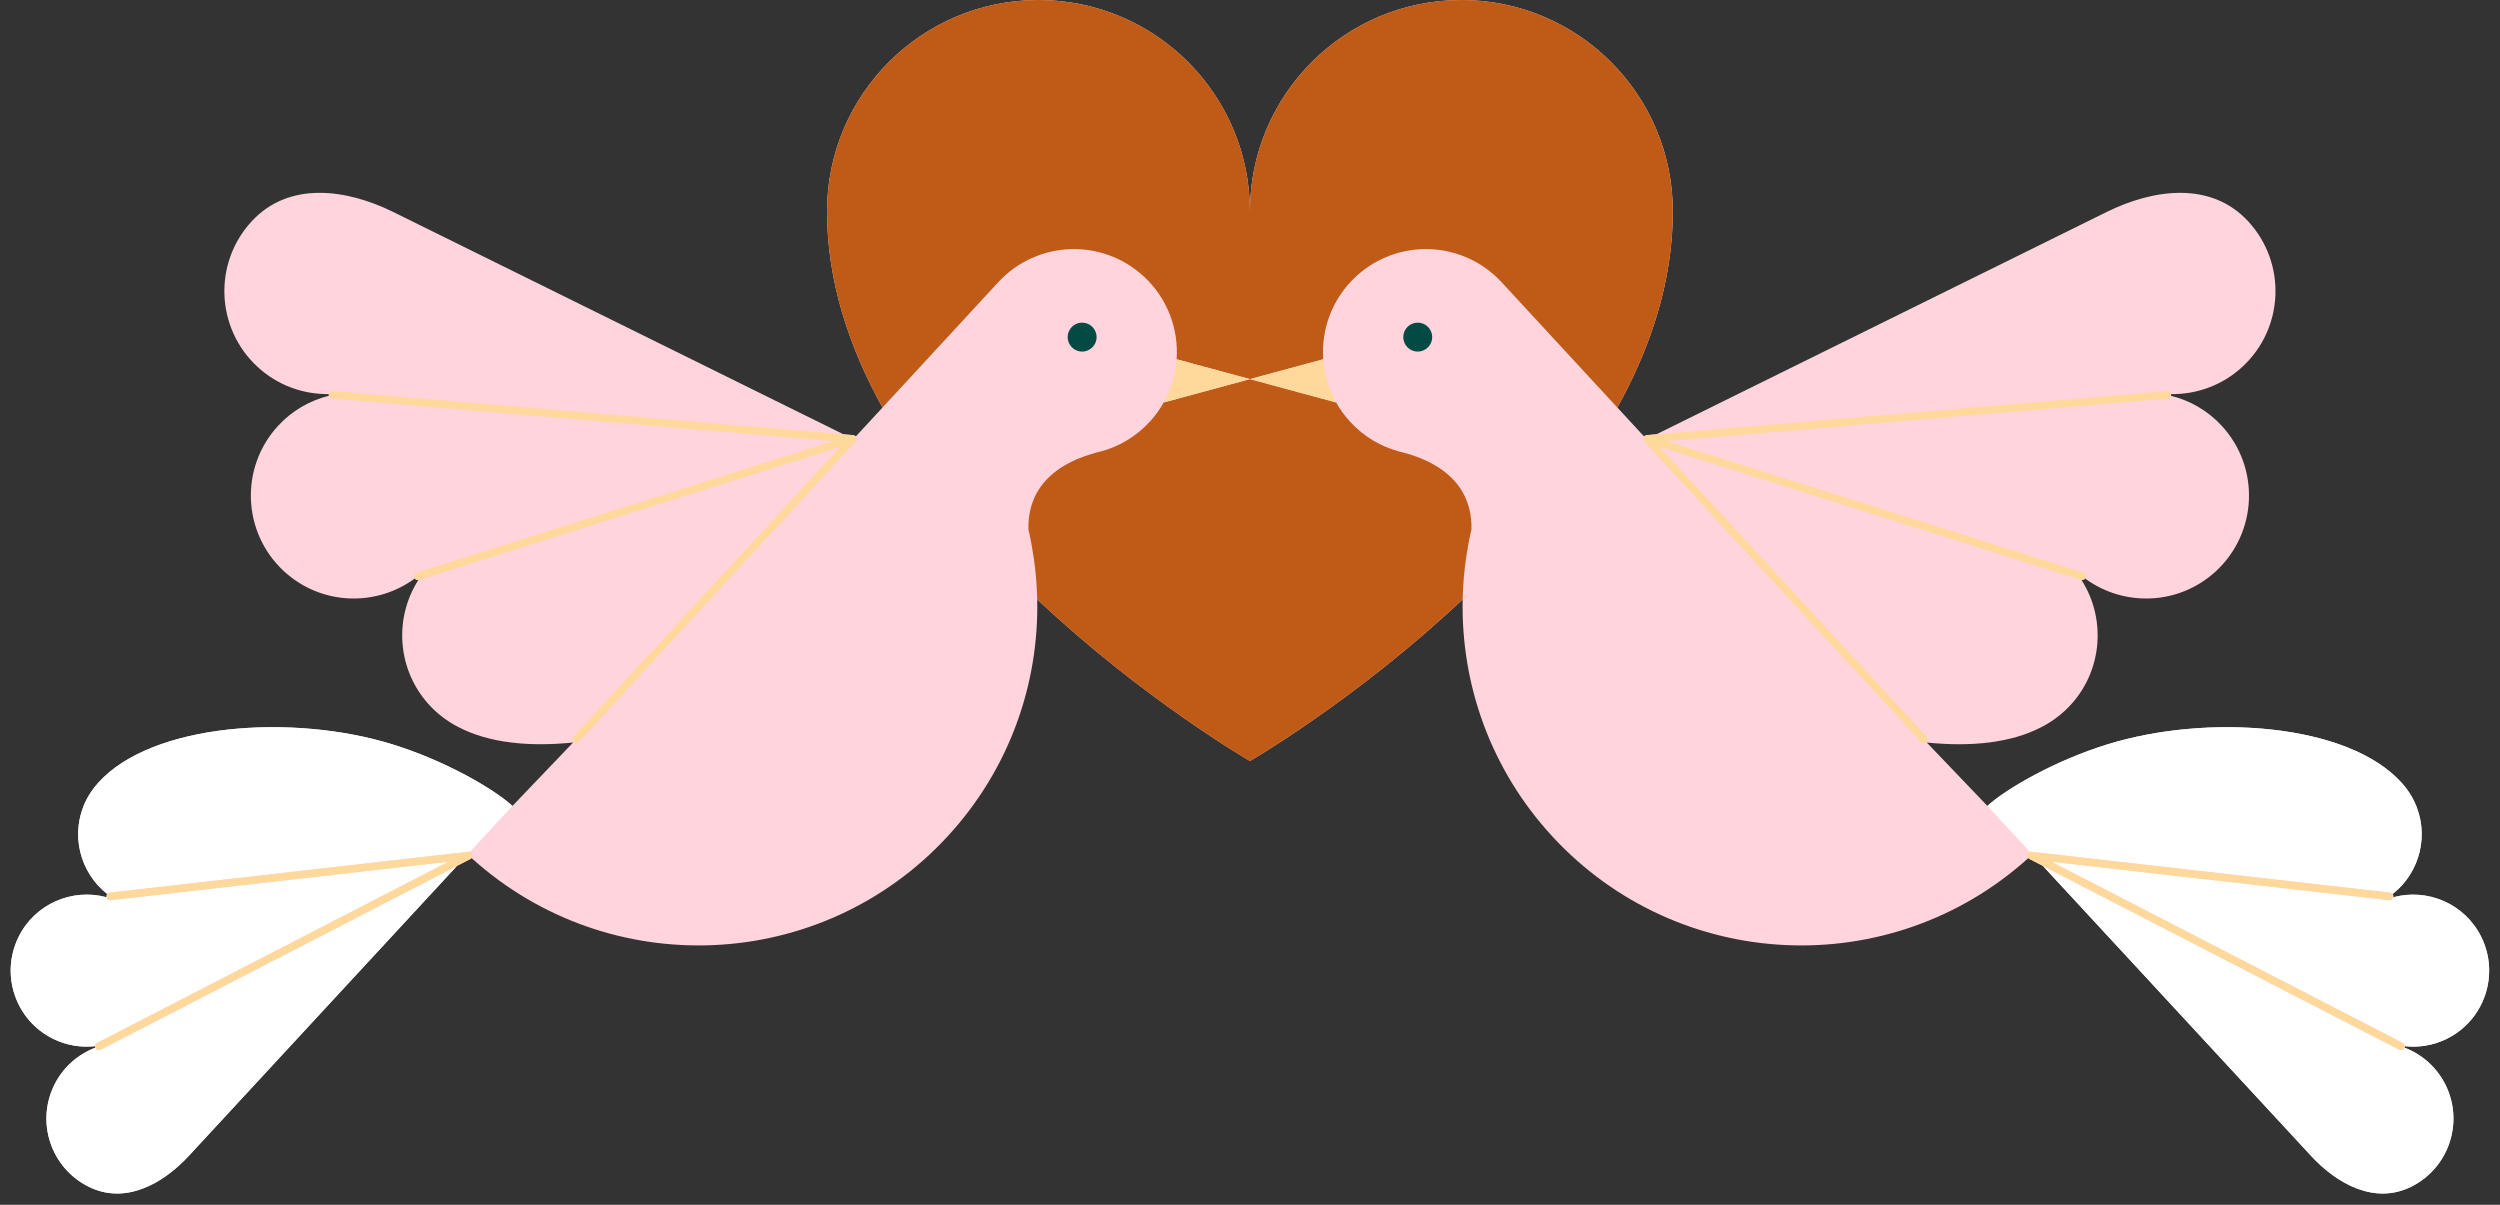
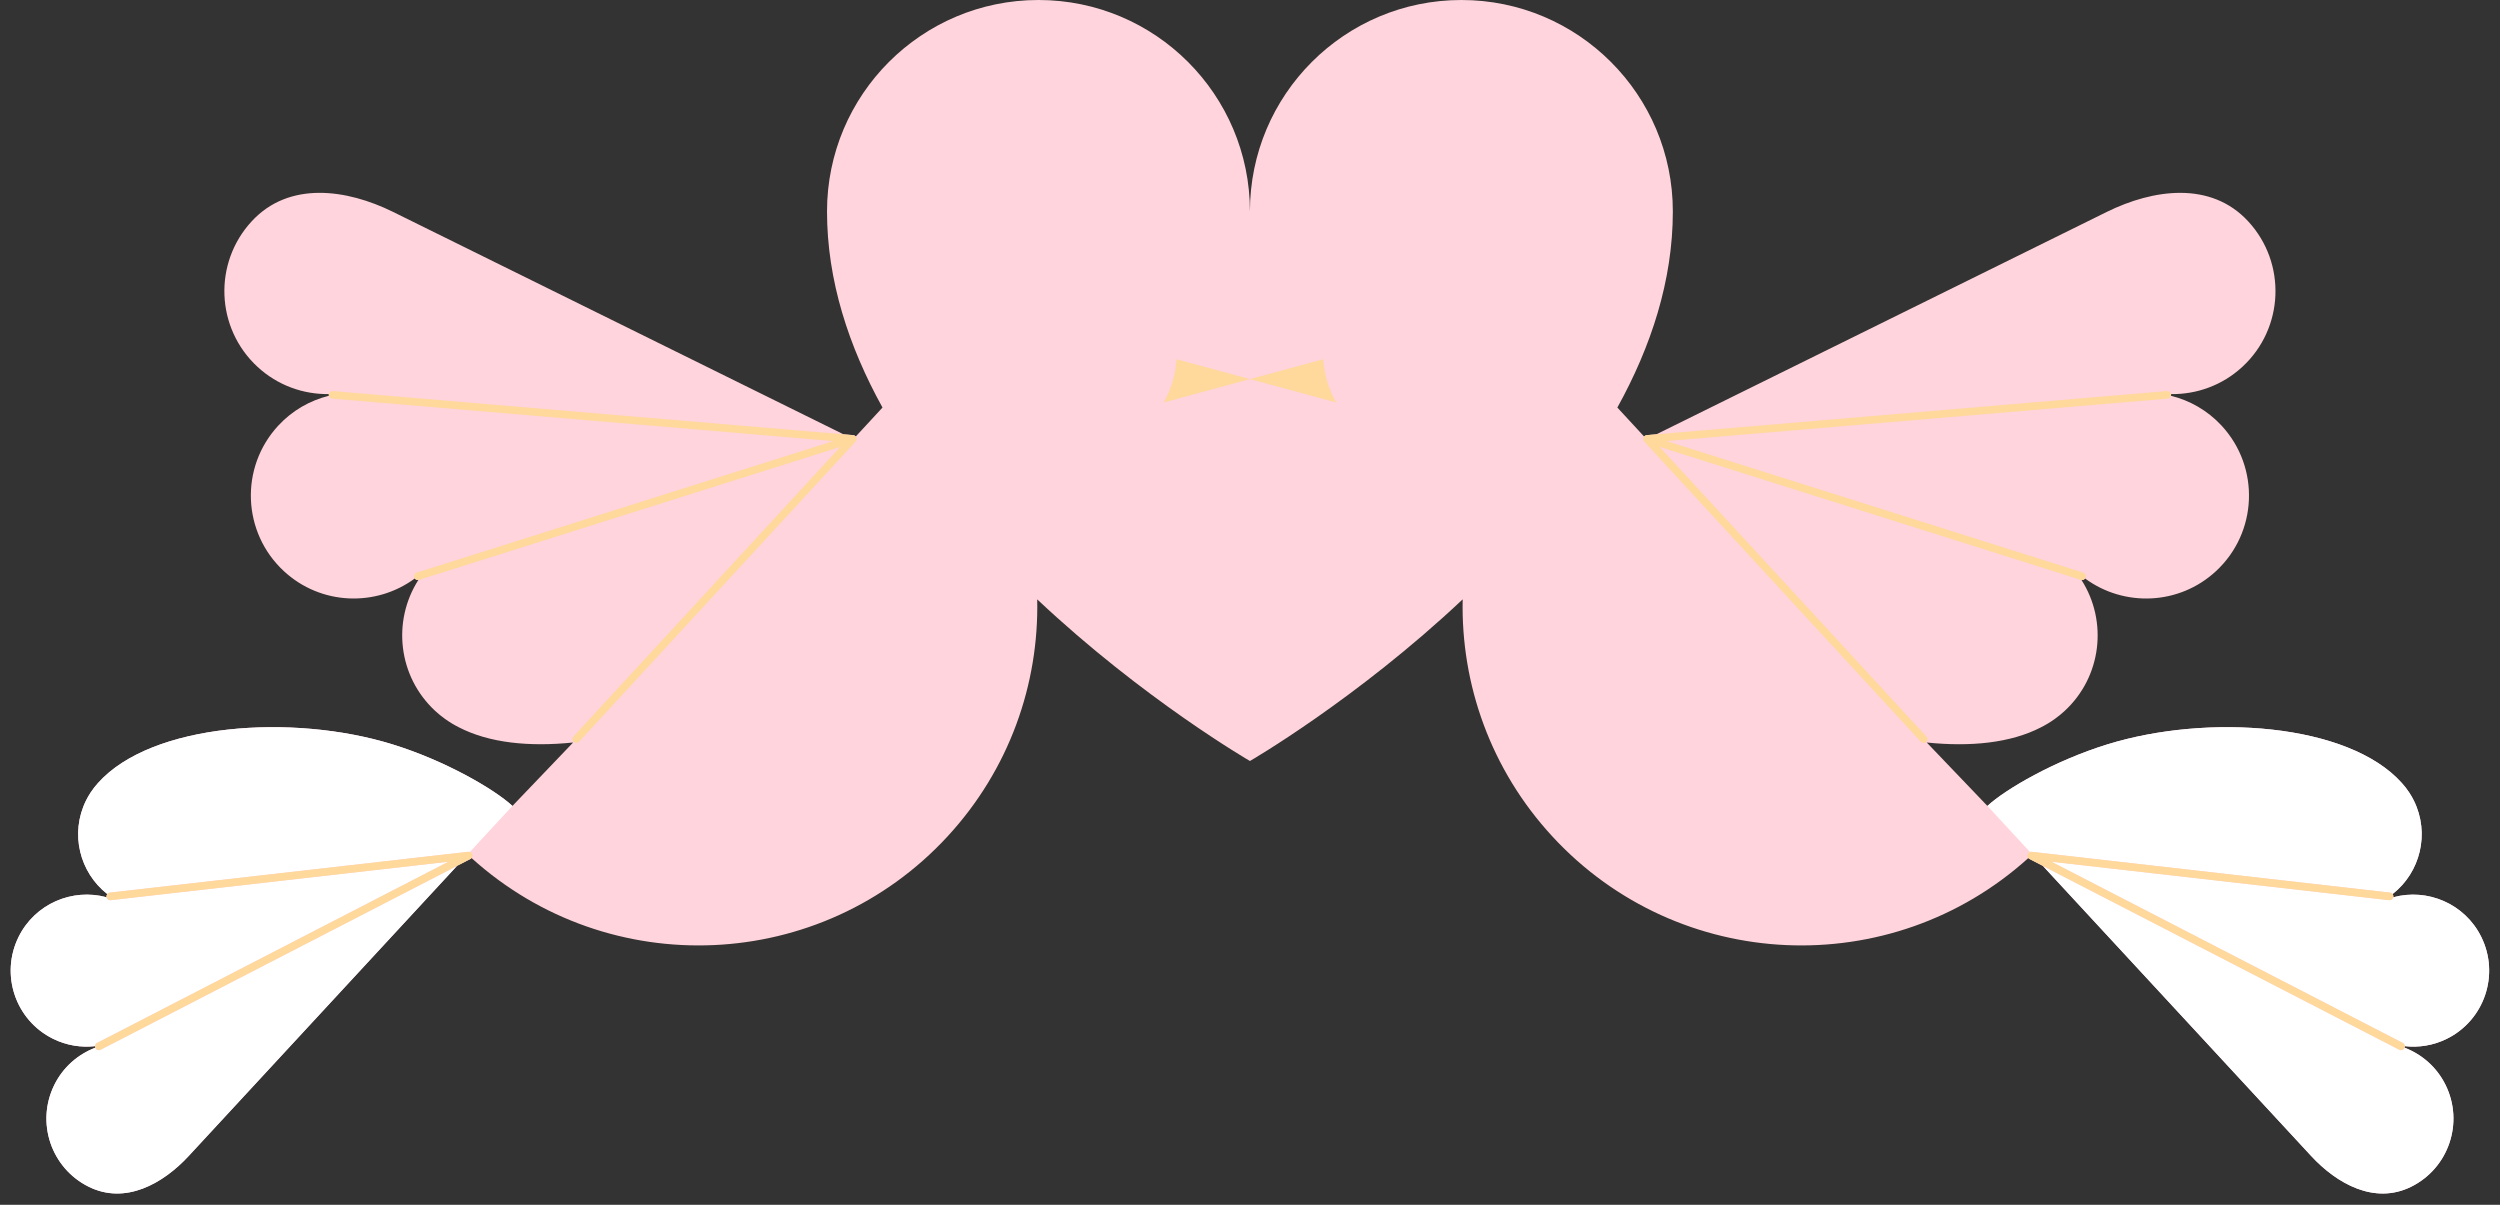
<svg xmlns="http://www.w3.org/2000/svg" fill="#000000" height="316" preserveAspectRatio="xMidYMid meet" version="1" viewBox="-2.8 0.0 655.7 316.0" width="655.7" zoomAndPan="magnify">
  <rect x="-2.8" y="0.0" width="655.7" height="316.0" fill="#333333" stroke="none" />
  <g id="change1_1">
    <path d="M638.951,272.458c9.875-4.884,13.922-16.849,9.038-26.725c-4.299-8.693-14.082-12.848-23.099-10.393 c0.01-0.041,0.032-0.077,0.037-0.12c0.031-0.27-0.051-0.525-0.205-0.724c7.286-5.705,9.844-15.904,5.58-24.525 c-0.175-0.353-0.361-0.696-0.553-1.034c-0.031-0.054-0.063-0.106-0.094-0.159c-0.178-0.307-0.364-0.607-0.556-0.901 c-0.015-0.023-0.031-0.046-0.046-0.069c-0.574-0.87-1.208-1.682-1.893-2.435c-14.012-15.703-50.958-18.268-77.228-10.145 c-13.897,4.297-26.735,11.773-31.472,16.154l-15.913-16.635c11.53,1.177,21.991,0.131,29.957-3.981 c1.232-0.62,2.426-1.34,3.573-2.162c0.031-0.022,0.061-0.043,0.092-0.065c0.385-0.278,0.765-0.568,1.139-0.869 c0.065-0.052,0.132-0.103,0.197-0.156c0.407-0.334,0.808-0.678,1.2-1.04c9.759-9.013,11.344-23.543,4.429-34.357 c0.043,0.006,0.086,0.02,0.129,0.02c0.32,0,0.622-0.155,0.81-0.414c10.217,7.527,24.644,7.029,34.312-1.901 c10.958-10.121,11.636-27.208,1.515-38.166c-3.71-4.016-8.361-6.626-13.297-7.854c0.026-0.104,0.047-0.211,0.037-0.324 c-0.004-0.043-0.026-0.077-0.035-0.118c6.688,0.101,13.424-2.257,18.726-7.154c10.958-10.121,11.636-27.208,1.515-38.166 c-9.797-10.607-24.911-8.469-37.096-2.453c-8.318,4.107-75.996,37.524-118.121,58.324l-2.537,0.215 c-0.053,0.005-0.099,0.027-0.149,0.039c-0.047,0.011-0.094,0.018-0.139,0.037c-0.086,0.035-0.167,0.087-0.243,0.147 c-0.02,0.016-0.044,0.021-0.063,0.038c-0.003,0.003-0.004,0.007-0.007,0.01c-0.029,0.027-0.048,0.061-0.073,0.092l-7.018-7.598 c8.83-15.954,14.552-33.283,14.552-51.431c0-30.63-24.83-55.46-55.46-55.46c-30.63,0-55.46,24.83-55.46,55.46 C325.03,24.83,300.2,0,269.57,0c-30.63,0-55.46,24.83-55.46,55.46c0,18.148,5.722,35.476,14.552,51.431l-7.018,7.598 c-0.025-0.03-0.044-0.065-0.073-0.092c-0.003-0.003-0.004-0.008-0.008-0.011c-0.02-0.018-0.045-0.024-0.066-0.04 c-0.075-0.059-0.153-0.11-0.237-0.144c-0.049-0.02-0.098-0.027-0.148-0.039c-0.048-0.011-0.091-0.033-0.141-0.037l-2.538-0.215 c-42.125-20.8-109.803-54.217-118.121-58.324c-12.185-6.016-27.298-8.154-37.095,2.453c-10.121,10.958-9.443,28.045,1.515,38.166 c5.301,4.897,12.037,7.255,18.725,7.154c-0.009,0.041-0.031,0.075-0.034,0.118c-0.01,0.113,0.011,0.22,0.037,0.324 c-4.937,1.228-9.588,3.838-13.298,7.854c-10.121,10.958-9.443,28.045,1.515,38.166c9.668,8.93,24.096,9.428,34.313,1.9 c0.187,0.259,0.489,0.414,0.809,0.414c0.043,0,0.087-0.014,0.13-0.02c-6.914,10.814-5.329,25.344,4.429,34.357 c0.392,0.362,0.793,0.706,1.2,1.04c0.065,0.053,0.131,0.103,0.197,0.156c0.374,0.301,0.754,0.591,1.139,0.869 c0.03,0.022,0.061,0.044,0.092,0.065c1.147,0.822,2.342,1.542,3.573,2.162c7.966,4.112,18.427,5.158,29.957,3.981l-15.913,16.635 c-4.738-4.381-17.575-11.857-31.472-16.154c-26.27-8.123-63.217-5.558-77.228,10.145c-0.686,0.753-1.319,1.565-1.893,2.435 c-0.015,0.023-0.031,0.046-0.046,0.069c-0.192,0.294-0.378,0.594-0.556,0.901c-0.031,0.053-0.064,0.106-0.094,0.159 c-0.192,0.338-0.378,0.681-0.553,1.034c-4.264,8.622-1.705,18.821,5.58,24.525c-0.154,0.199-0.236,0.454-0.205,0.724 c0.005,0.043,0.027,0.079,0.037,0.12c-9.017-2.455-18.8,1.701-23.099,10.393c-4.884,9.876-0.838,21.841,9.038,26.725 c3.548,1.755,7.363,2.339,11.025,1.931c-0.007,0.135,0.013,0.268,0.064,0.4c-4.521,1.731-8.438,5.078-10.753,9.759 c-4.884,9.876-0.838,21.84,9.038,26.724c9.56,4.728,19.419-0.74,26.234-8.108c4.946-5.348,47.411-51.265,70.339-76.056l3.528-1.82 c0.006-0.003,0.009-0.009,0.015-0.012c0.071-0.038,0.124-0.094,0.182-0.145c0.03-0.027,0.067-0.045,0.093-0.075 c36.074,32.59,91.743,30.163,124.813-5.641c16.258-17.602,24.033-40.011,23.548-62.214c27.842,26.224,55.797,42.398,55.797,42.398 s27.955-16.174,55.797-42.398c-0.485,22.202,7.29,44.612,23.548,62.214c33.07,35.804,88.739,38.231,124.813,5.641 c0.025,0.028,0.062,0.047,0.09,0.072c0.058,0.053,0.113,0.109,0.185,0.148c0.006,0.003,0.009,0.009,0.014,0.012l3.527,1.819 c22.927,24.791,65.393,70.709,70.339,76.056c6.815,7.369,16.674,12.836,26.234,8.108c9.876-4.884,13.922-16.849,9.038-26.724 c-2.316-4.682-6.232-8.029-10.753-9.76c0.05-0.132,0.07-0.265,0.063-0.4C631.587,274.797,635.402,274.213,638.951,272.458z" fill="#ffd4dc" />
  </g>
  <g>
    <g id="change2_1">
-       <path d="M302.42,105.558l22.61-6.124l22.61,6.124c1.014,1.804,2.246,3.522,3.712,5.109 c3.577,3.873,8.027,6.455,12.766,7.737v0c16.33,3.922,19.197,13.619,19.011,20.446c-0.566,2.425-1.025,4.87-1.385,7.328l0,0 c-0.536,3.654-0.837,7.337-0.917,11.026c-27.842,26.224-55.797,42.398-55.797,42.398s-27.955-16.174-55.797-42.398 c-0.081-3.689-0.381-7.372-0.917-11.026l0,0c-0.361-2.458-0.819-4.903-1.385-7.328c-0.185-6.827,2.681-16.524,19.011-20.446v0 c4.74-1.282,9.189-3.864,12.766-7.737C300.174,109.08,301.406,107.362,302.42,105.558z M380.491,0 c-30.63,0-55.46,24.83-55.46,55.46C325.03,24.83,300.2,0,269.57,0c-30.63,0-55.46,24.83-55.46,55.46 c0,18.148,5.722,35.476,14.552,51.431l2.578-2.792l9.461-10.244l18.326-19.841c10.121-10.958,27.208-11.636,38.166-1.515 c6.26,5.782,9.159,13.839,8.612,21.727l19.225,5.207l19.225-5.207c-0.547-7.888,2.351-15.944,8.612-21.727 c10.958-10.121,28.045-9.443,38.166,1.515l18.326,19.841l9.461,10.244l2.578,2.792c8.83-15.954,14.552-33.283,14.552-51.431 C435.951,24.83,411.12,0,380.491,0z" fill="#bf5b17" />
-     </g>
+       </g>
    <g id="change3_1">
      <path d="M638.615,284.549c4.884,9.876,0.838,21.84-9.038,26.724c-9.56,4.728-19.419-0.74-26.234-8.108 c-4.946-5.348-47.412-51.266-70.339-76.056l93.48,48.218c0.146,0.076,0.303,0.111,0.457,0.111c0.362,0,0.712-0.197,0.89-0.542 c0.018-0.034,0.017-0.072,0.03-0.107C632.383,276.52,636.299,279.867,638.615,284.549z M624.722,234.496 c7.286-5.705,9.844-15.904,5.58-24.525c-0.175-0.353-0.361-0.696-0.553-1.034c-0.031-0.054-0.063-0.106-0.094-0.159 c-0.178-0.307-0.364-0.607-0.556-0.901c-0.015-0.023-0.031-0.046-0.046-0.069c-0.574-0.87-1.208-1.682-1.893-2.435 c-14.012-15.703-50.958-18.268-77.228-10.145c-13.897,4.297-26.735,11.773-31.472,16.154c0,0,4.386,4.742,11.163,12.071 c0.067-0.022,0.14-0.022,0.213-0.029c0.067-0.007,0.131-0.021,0.199-0.015c0.005,0.001,0.01-0.002,0.015-0.001l93.998,10.706 C624.326,234.146,624.563,234.291,624.722,234.496z M647.989,245.733c-4.299-8.693-14.082-12.848-23.099-10.393 c-0.109,0.444-0.496,0.767-0.955,0.767c-0.037,0-0.076-0.002-0.114-0.007l-88.583-10.089l92.163,47.538 c0.328,0.169,0.506,0.496,0.524,0.84c3.662,0.408,7.478-0.176,11.026-1.931C648.826,267.574,652.873,255.609,647.989,245.733z M22.135,274.389c0.018-0.343,0.197-0.671,0.524-0.84l92.163-47.538L26.241,236.1c-0.039,0.005-0.077,0.007-0.115,0.007 c-0.459,0-0.846-0.323-0.955-0.767c-9.017-2.455-18.8,1.701-23.099,10.393c-4.884,9.876-0.838,21.841,9.038,26.725 C14.658,274.213,18.473,274.797,22.135,274.389z M22.901,205.372c-0.686,0.753-1.319,1.565-1.893,2.435 c-0.015,0.023-0.031,0.046-0.046,0.069c-0.192,0.294-0.378,0.594-0.556,0.901c-0.031,0.053-0.064,0.106-0.094,0.159 c-0.192,0.338-0.378,0.681-0.553,1.034c-4.264,8.622-1.705,18.821,5.58,24.525c0.159-0.206,0.396-0.351,0.675-0.382l93.998-10.706 c0.004-0.001,0.008,0.002,0.013,0.001c0.084-0.008,0.164,0.007,0.246,0.02c0.05,0.007,0.101,0.003,0.149,0.018 c0.006,0.002,0.012,0.004,0.019,0.006c6.778-7.329,11.163-12.071,11.163-12.071c-4.738-4.381-17.575-11.857-31.472-16.154 C73.859,187.104,36.913,189.67,22.901,205.372z M23.119,275.438c-0.362,0-0.712-0.197-0.89-0.542 c-0.018-0.034-0.017-0.071-0.03-0.107c-4.521,1.731-8.438,5.078-10.753,9.759c-4.884,9.876-0.838,21.84,9.038,26.724 c9.56,4.728,19.419-0.74,26.234-8.108c4.946-5.348,47.411-51.265,70.339-76.056l-93.48,48.218 C23.43,275.403,23.273,275.438,23.119,275.438z" fill="#ffffff" />
    </g>
    <g id="change4_1">
      <path d="M344.255,94.227c0.272,3.919,1.397,7.794,3.385,11.33l-22.61-6.124L344.255,94.227z M627.4,273.549 l-92.163-47.538L623.82,236.1c0.038,0.005,0.077,0.007,0.114,0.007c0.459,0,0.846-0.323,0.955-0.767 c0.01-0.041,0.032-0.077,0.037-0.12c0.031-0.27-0.051-0.525-0.205-0.724c-0.159-0.206-0.396-0.35-0.675-0.382l-93.998-10.706 c-0.005-0.001-0.01,0.002-0.015,0.001c-0.068-0.007-0.132,0.008-0.199,0.015c-0.073,0.007-0.145,0.006-0.213,0.029 c-0.022,0.007-0.038,0.024-0.059,0.033c-0.096,0.034-0.187,0.081-0.267,0.148c-0.003,0.003-0.005,0.007-0.009,0.01 c-0.01,0.008-0.016,0.021-0.025,0.03c-0.081,0.076-0.154,0.159-0.206,0.259c-0.002,0.005-0.007,0.007-0.009,0.011 c-0.026,0.051-0.028,0.105-0.045,0.158c-0.02,0.063-0.052,0.119-0.06,0.187c-0.001,0.006,0.002,0.012,0.002,0.018 c-0.008,0.083,0.008,0.163,0.021,0.244c0.007,0.048,0.003,0.099,0.017,0.145c0.019,0.063,0.059,0.115,0.09,0.173 c0.03,0.055,0.05,0.115,0.09,0.163c0.008,0.01,0.018,0.018,0.026,0.027c0.025,0.028,0.062,0.047,0.09,0.072 c0.058,0.053,0.113,0.109,0.185,0.148c0.006,0.003,0.009,0.009,0.014,0.012l3.527,1.819l93.48,48.218 c0.146,0.076,0.303,0.111,0.457,0.111c0.362,0,0.712-0.197,0.89-0.542c0.018-0.034,0.017-0.072,0.03-0.107 c0.05-0.132,0.07-0.265,0.063-0.4C627.907,274.046,627.728,273.718,627.4,273.549z M432.455,117.206l110.506,34.883 c0.057,0.018,0.114,0.019,0.171,0.027c0.043,0.006,0.086,0.02,0.129,0.02c0.32,0,0.622-0.155,0.81-0.414 c0.061-0.085,0.111-0.18,0.144-0.286c0.166-0.526-0.126-1.088-0.653-1.254l-109.262-34.492l131.426-11.133 c0.438-0.037,0.774-0.354,0.875-0.757c0.026-0.104,0.047-0.211,0.037-0.324c-0.004-0.043-0.026-0.077-0.035-0.118 c-0.104-0.486-0.545-0.838-1.045-0.794l-133.93,11.345l-2.537,0.215c-0.053,0.005-0.099,0.027-0.149,0.039 c-0.047,0.011-0.094,0.018-0.139,0.037c-0.086,0.035-0.167,0.087-0.243,0.147c-0.02,0.016-0.044,0.021-0.063,0.038 c-0.003,0.003-0.004,0.007-0.007,0.01c-0.029,0.027-0.048,0.061-0.073,0.092c-0.054,0.065-0.107,0.13-0.143,0.207 c-0.017,0.035-0.02,0.073-0.032,0.11c-0.023,0.068-0.052,0.133-0.06,0.206c-0.001,0.013,0.003,0.025,0.002,0.038 c-0.003,0.046,0.006,0.091,0.009,0.137c0.005,0.078,0.012,0.153,0.034,0.226c0.013,0.043,0.034,0.082,0.054,0.124 c0.003,0.007,0.006,0.015,0.01,0.023c0.032,0.065,0.068,0.124,0.113,0.181c0.015,0.019,0.02,0.042,0.037,0.06l72.556,78.742 c0.011,0.012,0.027,0.016,0.038,0.027c0.194,0.191,0.443,0.295,0.697,0.295c0.175,0,0.344-0.062,0.5-0.155 c0.06-0.035,0.124-0.061,0.177-0.11c0.406-0.374,0.432-1.007,0.058-1.413L432.455,117.206z M302.42,105.558l22.61-6.124 l-19.225-5.207C305.533,98.146,304.408,102.021,302.42,105.558z M121.014,223.943c-0.003-0.005-0.008-0.008-0.011-0.014 c-0.041-0.077-0.101-0.137-0.16-0.2c-0.016-0.018-0.028-0.041-0.045-0.057c-0.015-0.014-0.026-0.033-0.042-0.046 c-0.059-0.048-0.13-0.076-0.198-0.109c-0.041-0.02-0.076-0.051-0.119-0.066c-0.006-0.002-0.012-0.004-0.019-0.006 c-0.047-0.015-0.099-0.01-0.149-0.018c-0.082-0.013-0.162-0.028-0.246-0.02c-0.004,0-0.008-0.002-0.013-0.001l-93.998,10.706 c-0.279,0.032-0.516,0.177-0.675,0.382c-0.154,0.199-0.236,0.454-0.205,0.724c0.005,0.043,0.027,0.079,0.037,0.12 c0.109,0.444,0.496,0.767,0.955,0.767c0.038,0,0.076-0.002,0.115-0.007l88.582-10.089l-92.163,47.538 c-0.328,0.169-0.506,0.496-0.524,0.84c-0.007,0.135,0.013,0.268,0.064,0.4c0.013,0.035,0.013,0.072,0.03,0.107 c0.178,0.345,0.527,0.542,0.89,0.542c0.154,0,0.311-0.035,0.458-0.111l93.48-48.218l3.528-1.82 c0.006-0.003,0.009-0.009,0.015-0.012c0.071-0.038,0.124-0.094,0.182-0.145c0.03-0.027,0.067-0.045,0.093-0.075 c0.008-0.01,0.018-0.018,0.026-0.027c0.04-0.049,0.061-0.109,0.091-0.165c0.031-0.057,0.07-0.109,0.089-0.171 c0.015-0.048,0.01-0.101,0.018-0.151c0.012-0.079,0.028-0.156,0.02-0.237c-0.001-0.006,0.002-0.012,0.002-0.018 c-0.007-0.063-0.038-0.116-0.057-0.175C121.045,224.056,121.042,223.998,121.014,223.943z M221.787,114.695 c-0.036-0.077-0.089-0.141-0.143-0.206c-0.025-0.03-0.044-0.065-0.073-0.092c-0.003-0.003-0.004-0.008-0.008-0.011 c-0.02-0.018-0.045-0.024-0.066-0.04c-0.075-0.059-0.153-0.11-0.237-0.144c-0.049-0.02-0.098-0.027-0.148-0.039 c-0.048-0.011-0.091-0.033-0.141-0.037l-2.538-0.215L84.503,102.566c-0.509-0.049-0.943,0.308-1.047,0.794 c-0.009,0.041-0.031,0.075-0.034,0.118c-0.01,0.113,0.011,0.22,0.037,0.324c0.101,0.403,0.437,0.72,0.875,0.757l131.426,11.133 l-109.262,34.492c-0.527,0.166-0.819,0.728-0.653,1.254c0.033,0.105,0.083,0.201,0.144,0.285c0.187,0.259,0.489,0.414,0.809,0.414 c0.043,0,0.087-0.014,0.13-0.02c0.057-0.008,0.115-0.008,0.172-0.027l110.506-34.883l-70.011,75.98 c-0.375,0.406-0.349,1.039,0.058,1.413c0.053,0.049,0.117,0.075,0.177,0.11c0.156,0.092,0.325,0.155,0.5,0.155 c0.255,0,0.504-0.105,0.698-0.295c0.011-0.011,0.027-0.015,0.038-0.027l72.556-78.742c0.017-0.018,0.022-0.042,0.037-0.062 c0.045-0.056,0.081-0.115,0.112-0.179c0.003-0.006,0.005-0.013,0.008-0.019c0.02-0.044,0.042-0.084,0.056-0.13 c0.021-0.07,0.027-0.142,0.033-0.216c0.004-0.05,0.013-0.097,0.009-0.147c-0.001-0.012,0.004-0.024,0.002-0.036 c-0.008-0.07-0.036-0.132-0.057-0.196C221.809,114.775,221.805,114.733,221.787,114.695z" fill="#ffd89c" />
    </g>
    <g id="change5_1">
-       <path d="M372.836,88.415c0,2.096-1.699,3.795-3.795,3.795c-2.096,0-3.795-1.699-3.795-3.795s1.699-3.795,3.795-3.795 C371.137,84.621,372.836,86.32,372.836,88.415z M281.019,92.21c2.096,0,3.795-1.699,3.795-3.795s-1.699-3.795-3.795-3.795 c-2.096,0-3.795,1.699-3.795,3.795S278.923,92.21,281.019,92.21z" fill="#034a44" />
-     </g>
+       </g>
  </g>
</svg>